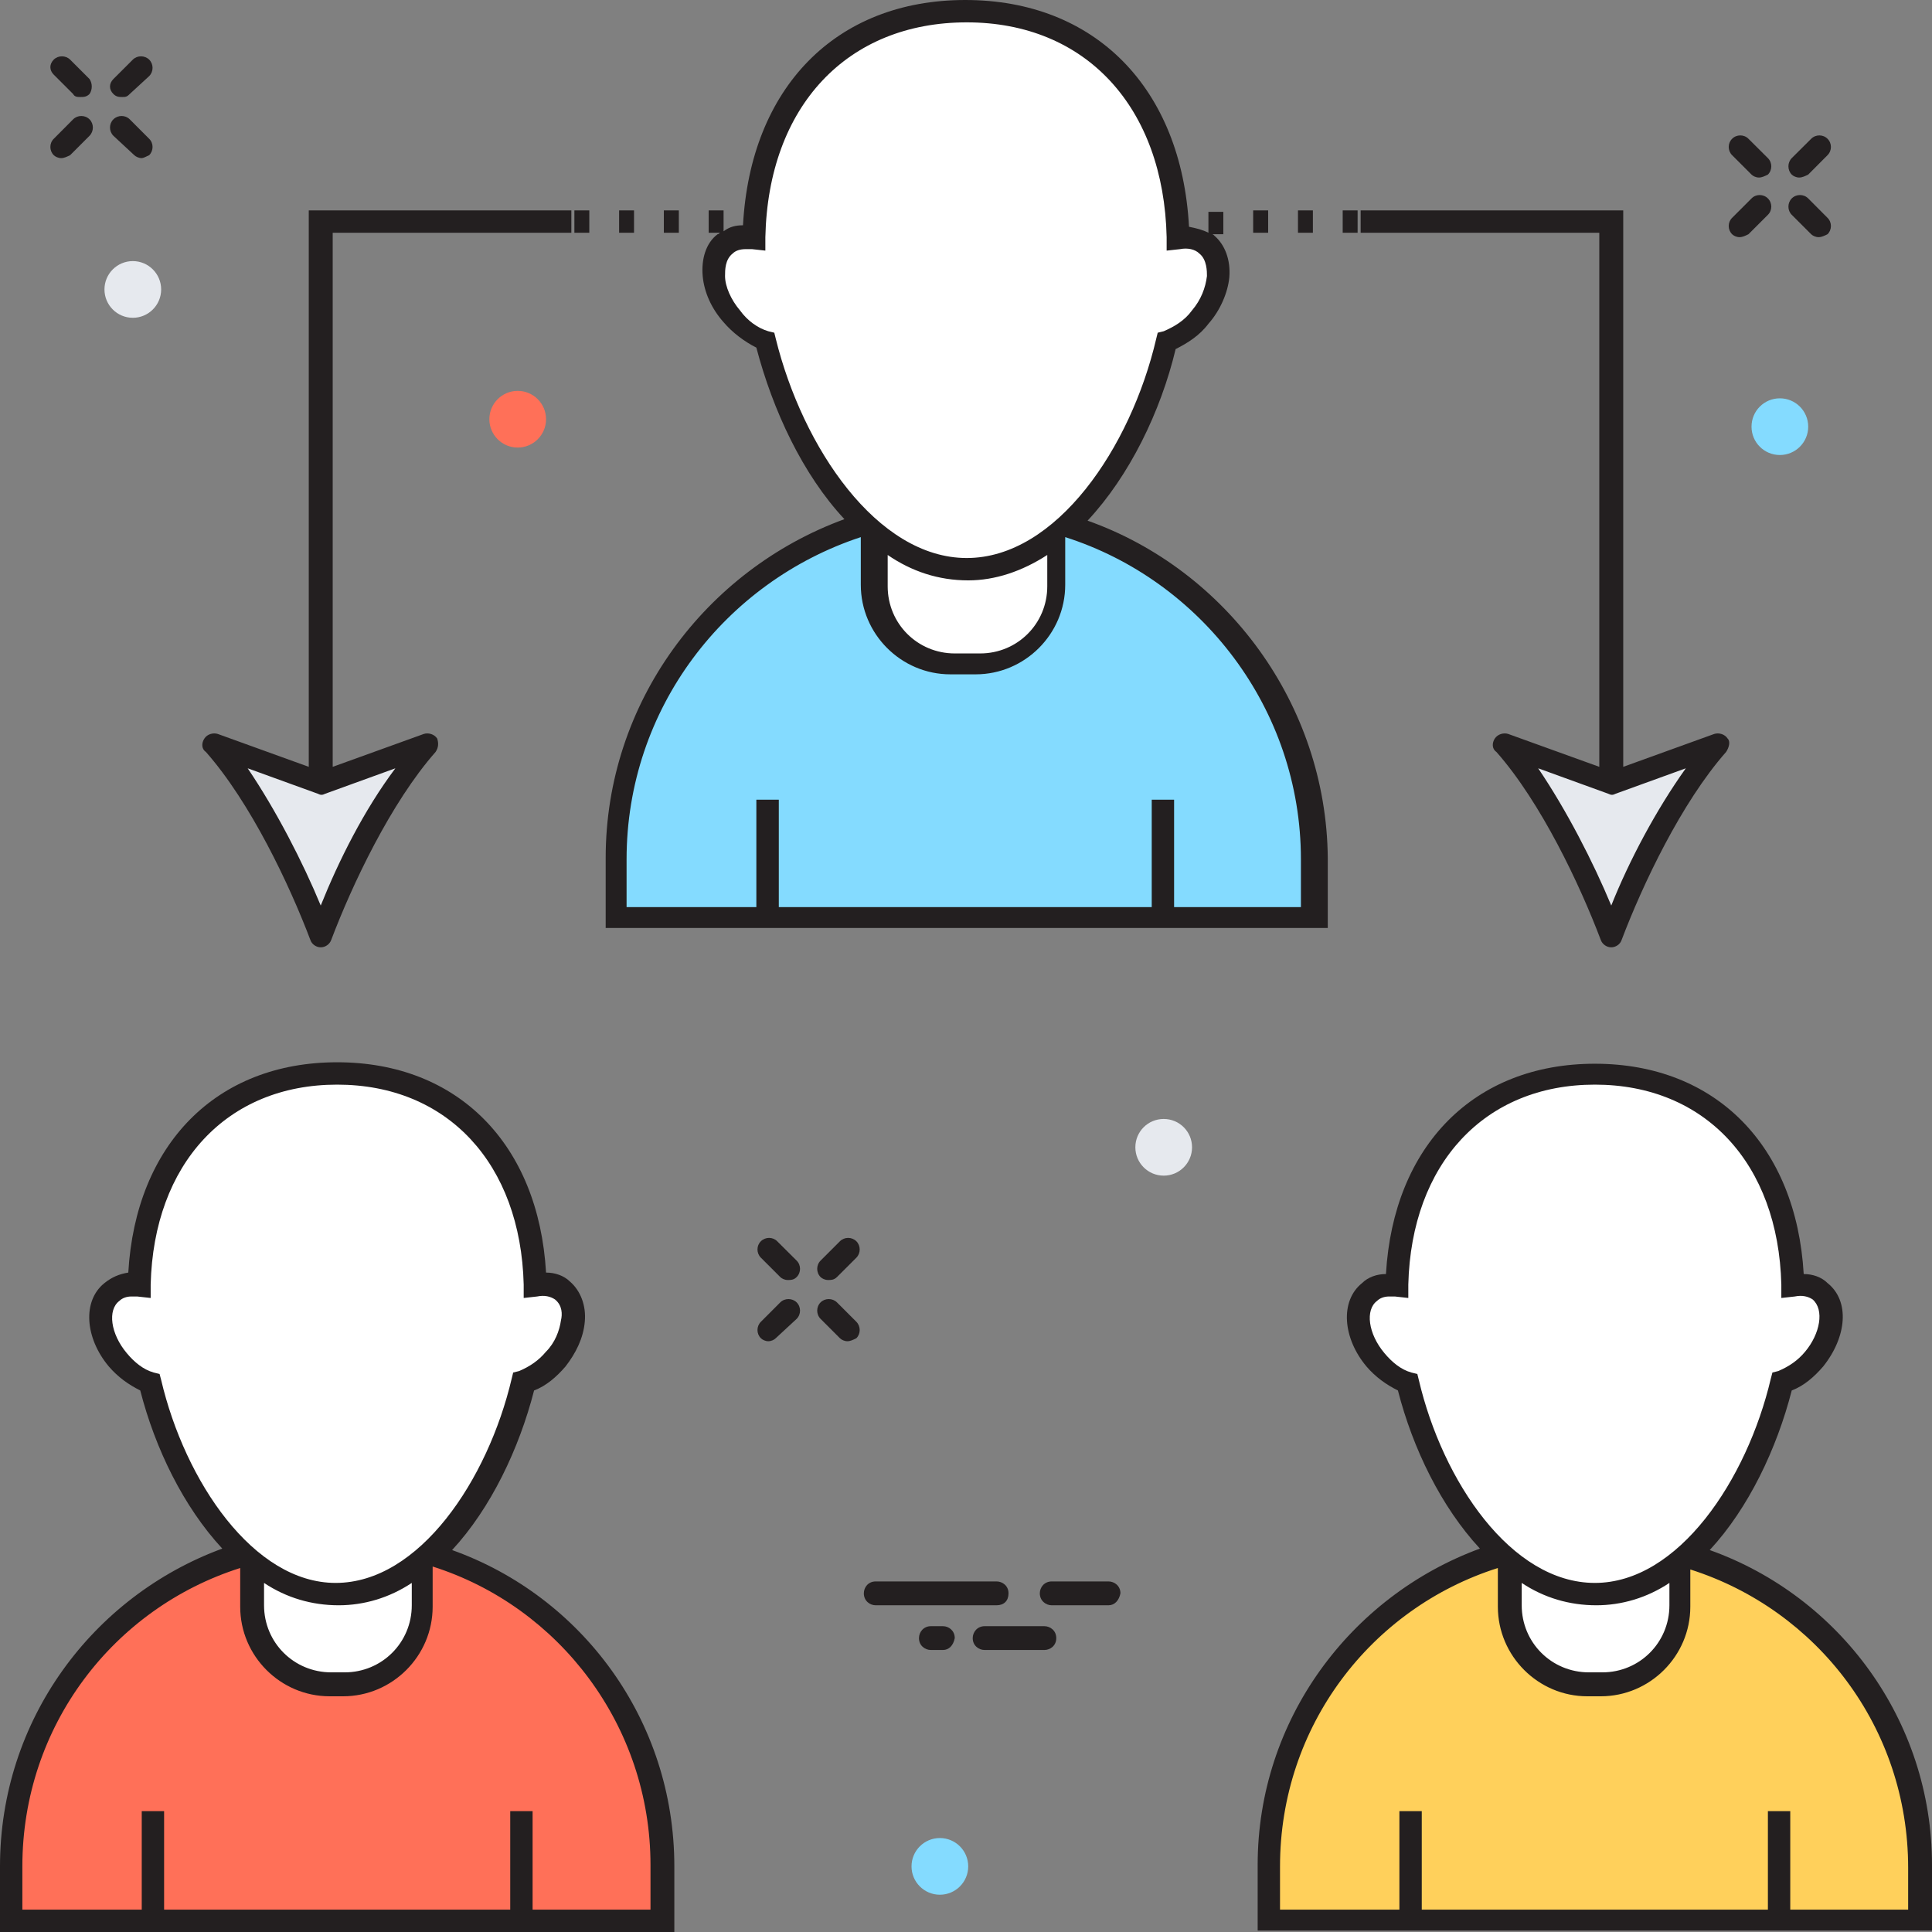
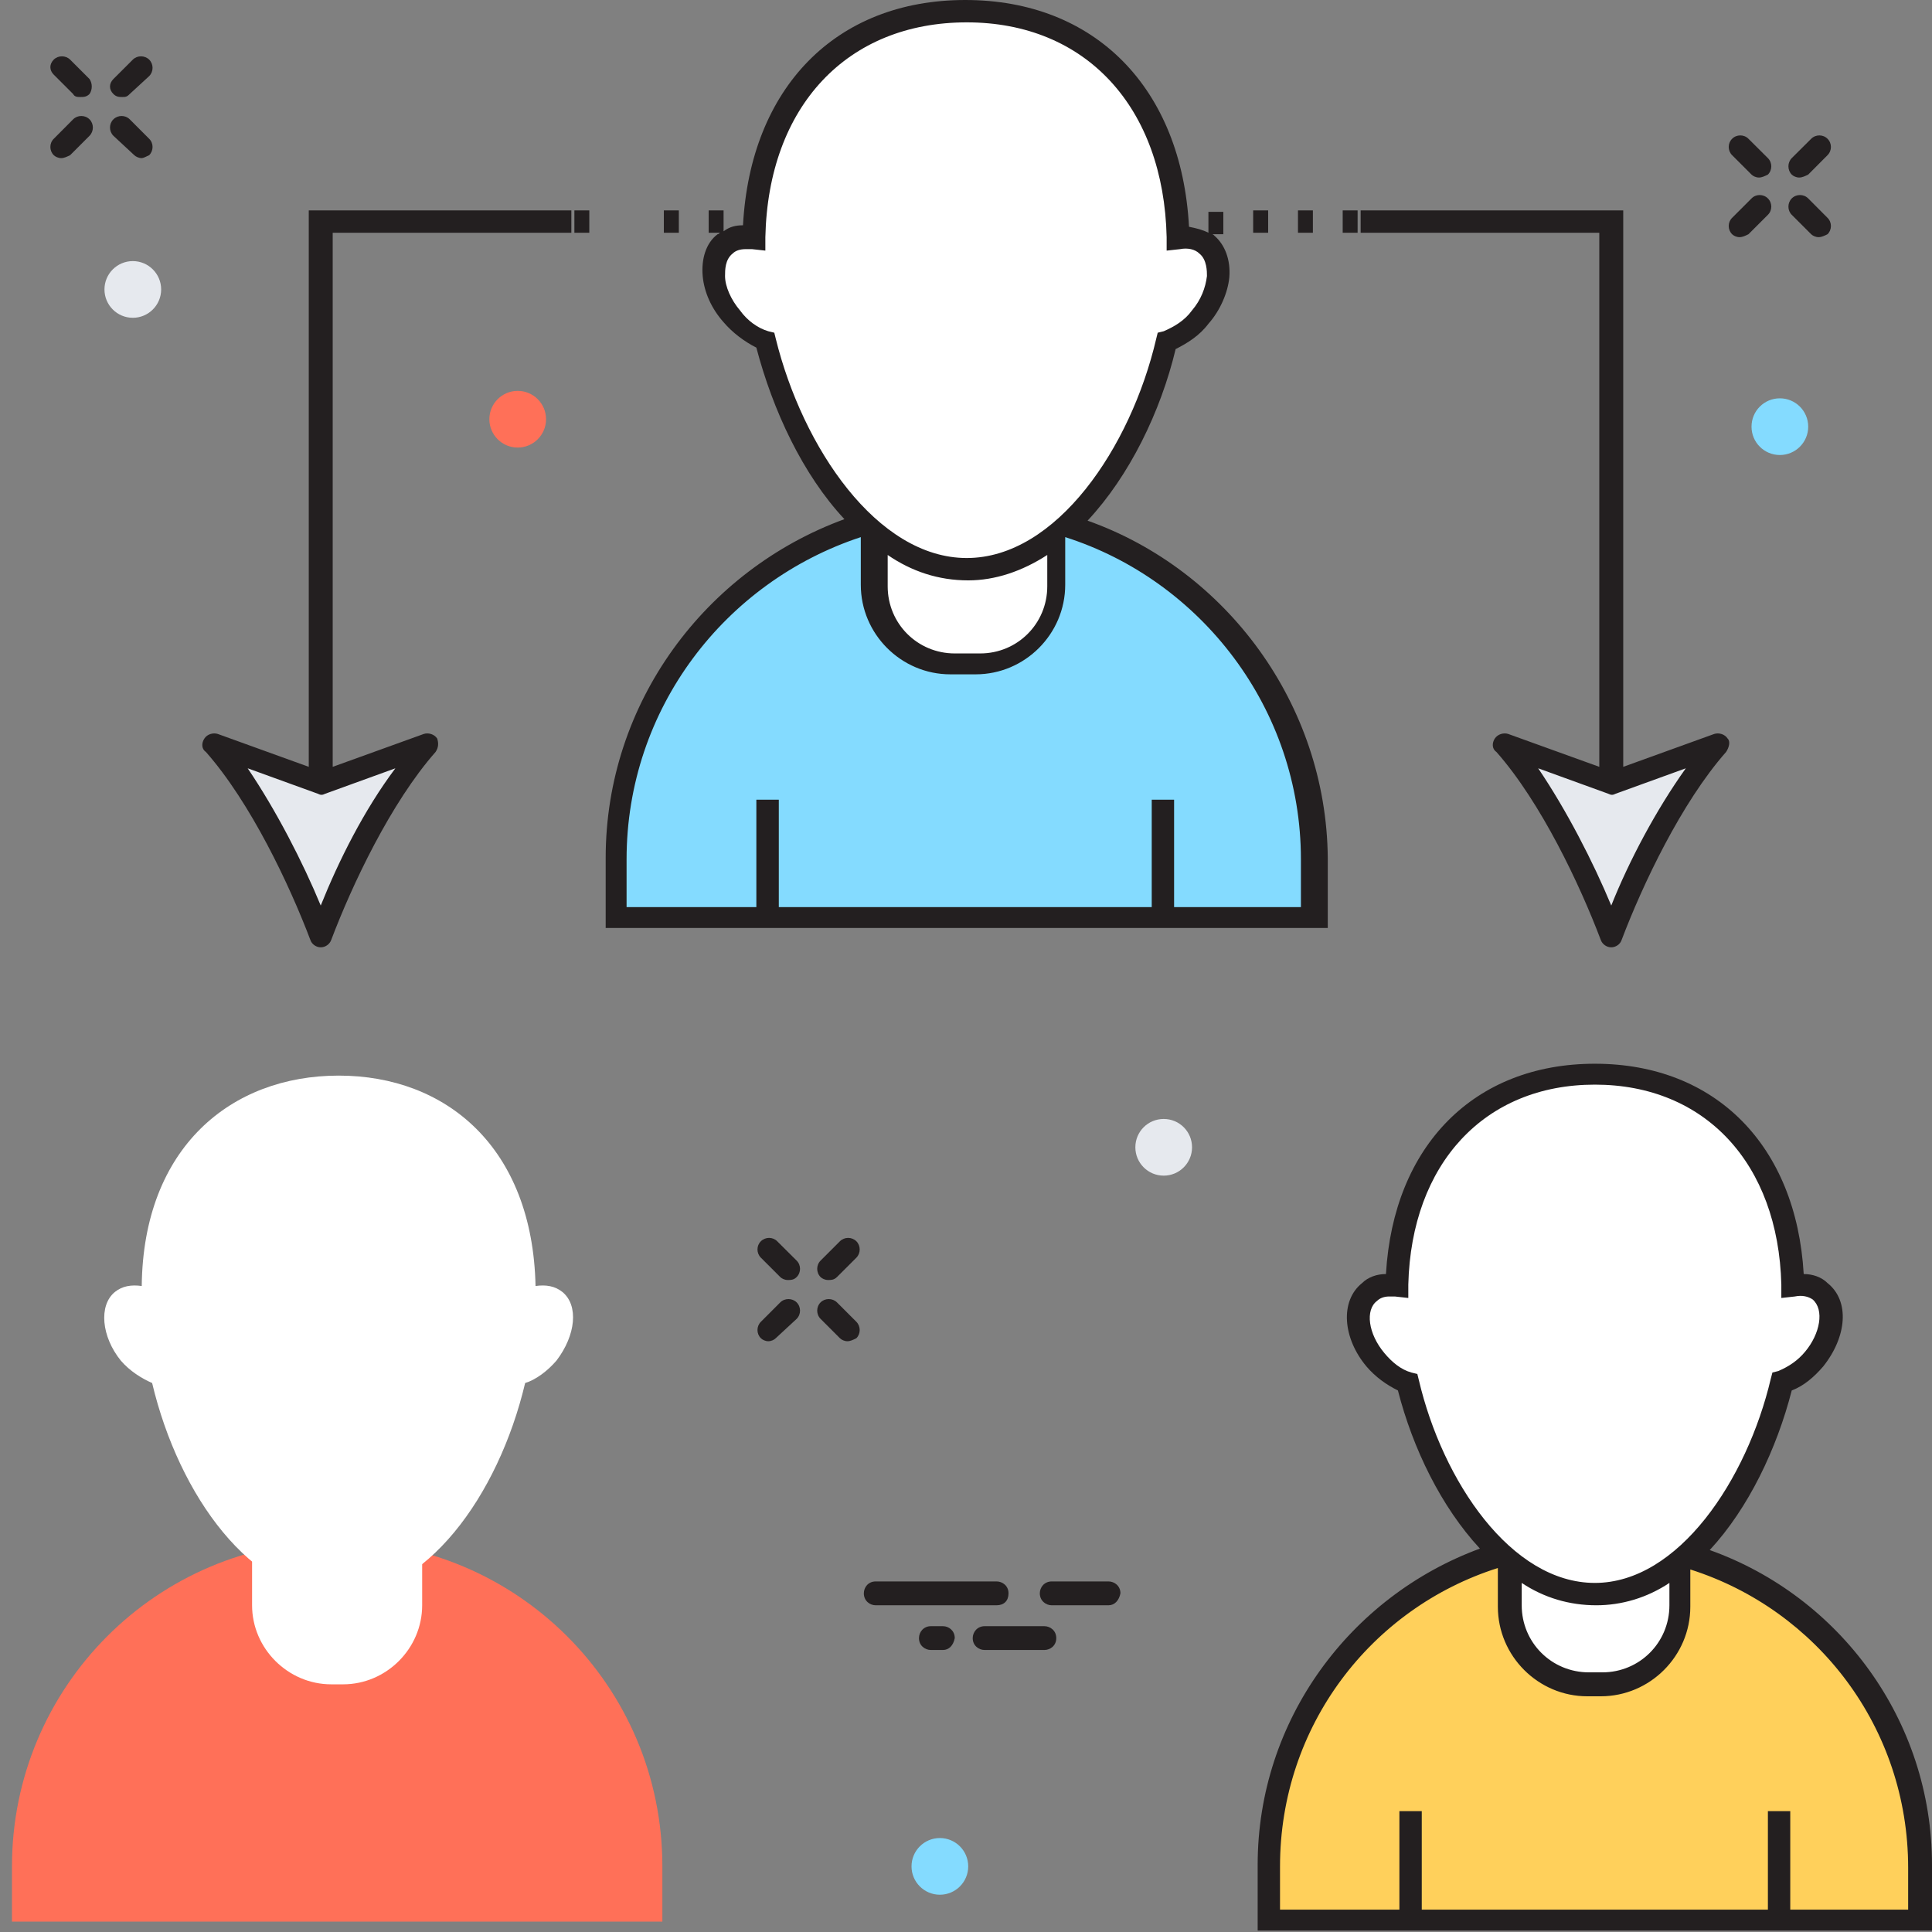
<svg xmlns="http://www.w3.org/2000/svg" width="82px" height="82px" viewBox="0 0 82 82" version="1.1">
  <rect x="0" y="0" width="82" height="82" fill="#808080" stroke="none" />
  <g id="surface1">
    <path style=" stroke:none;fill-rule:nonzero;fill:rgb(13.725%,12.157%,12.549%);fill-opacity:1;" d="M 5.191 4.117 C 5.066 4.117 4.938 4.117 4.812 3.988 C 4.621 3.801 4.621 3.547 4.812 3.355 L 5.637 2.531 C 5.824 2.344 6.141 2.344 6.332 2.531 C 6.523 2.723 6.523 3.039 6.332 3.23 L 5.508 3.988 C 5.383 4.117 5.32 4.117 5.191 4.117 Z M 5.191 4.117 " />
    <path style=" stroke:none;fill-rule:nonzero;fill:rgb(13.725%,12.157%,12.549%);fill-opacity:1;" d="M 2.598 6.711 C 2.469 6.711 2.344 6.648 2.281 6.586 C 2.09 6.395 2.09 6.078 2.281 5.891 L 3.102 5.066 C 3.293 4.875 3.609 4.875 3.801 5.066 C 3.988 5.254 3.988 5.57 3.801 5.762 L 2.977 6.586 C 2.848 6.648 2.723 6.711 2.598 6.711 Z M 2.598 6.711 " />
    <path style=" stroke:none;fill-rule:nonzero;fill:rgb(13.725%,12.157%,12.549%);fill-opacity:1;" d="M 6.016 6.711 C 5.891 6.711 5.762 6.648 5.699 6.586 L 4.812 5.762 C 4.621 5.57 4.621 5.254 4.812 5.066 C 5.004 4.875 5.32 4.875 5.508 5.066 L 6.332 5.891 C 6.523 6.078 6.523 6.395 6.332 6.586 C 6.207 6.648 6.078 6.711 6.016 6.711 Z M 6.016 6.711 " />
    <path style=" stroke:none;fill-rule:nonzero;fill:rgb(13.725%,12.157%,12.549%);fill-opacity:1;" d="M 3.418 4.117 C 3.293 4.117 3.168 4.117 3.102 3.988 L 2.281 3.168 C 2.09 2.977 2.09 2.723 2.281 2.531 C 2.469 2.344 2.785 2.344 2.977 2.531 L 3.801 3.355 C 3.926 3.547 3.926 3.801 3.801 3.988 C 3.672 4.117 3.547 4.117 3.418 4.117 Z M 3.418 4.117 " />
    <path style=" stroke:none;fill-rule:nonzero;fill:rgb(13.725%,12.157%,12.549%);fill-opacity:1;" d="M 76.363 7.535 C 76.238 7.535 76.109 7.473 76.047 7.41 C 75.859 7.219 75.859 6.902 76.047 6.711 L 76.871 5.891 C 77.062 5.699 77.379 5.699 77.566 5.891 C 77.758 6.078 77.758 6.395 77.566 6.586 L 76.746 7.41 C 76.617 7.473 76.492 7.535 76.363 7.535 Z M 76.363 7.535 " />
    <path style=" stroke:none;fill-rule:nonzero;fill:rgb(13.725%,12.157%,12.549%);fill-opacity:1;" d="M 73.832 10.066 C 73.703 10.066 73.578 10.004 73.516 9.941 C 73.324 9.75 73.324 9.434 73.516 9.246 L 74.34 8.422 C 74.527 8.23 74.844 8.23 75.035 8.422 C 75.227 8.613 75.227 8.93 75.035 9.117 L 74.211 9.941 C 74.086 10.004 73.957 10.066 73.832 10.066 Z M 73.832 10.066 " />
    <path style=" stroke:none;fill-rule:nonzero;fill:rgb(13.725%,12.157%,12.549%);fill-opacity:1;" d="M 77.188 10.066 C 77.062 10.066 76.934 10.004 76.871 9.941 L 76.047 9.117 C 75.859 8.93 75.859 8.613 76.047 8.422 C 76.238 8.23 76.555 8.23 76.746 8.422 L 77.566 9.246 C 77.758 9.434 77.758 9.75 77.566 9.941 C 77.441 10.004 77.312 10.066 77.188 10.066 Z M 77.188 10.066 " />
    <path style=" stroke:none;fill-rule:nonzero;fill:rgb(13.725%,12.157%,12.549%);fill-opacity:1;" d="M 74.656 7.535 C 74.527 7.535 74.402 7.473 74.34 7.41 L 73.516 6.586 C 73.324 6.395 73.324 6.078 73.516 5.891 C 73.703 5.699 74.023 5.699 74.211 5.891 L 75.035 6.711 C 75.227 6.902 75.227 7.219 75.035 7.41 C 74.906 7.473 74.781 7.535 74.656 7.535 Z M 74.656 7.535 " />
    <path style=" stroke:none;fill-rule:nonzero;fill:rgb(13.725%,12.157%,12.549%);fill-opacity:1;" d="M 35.145 54.328 C 35.016 54.328 34.891 54.266 34.828 54.203 C 34.637 54.012 34.637 53.695 34.828 53.504 L 35.648 52.684 C 35.84 52.492 36.156 52.492 36.348 52.684 C 36.535 52.871 36.535 53.188 36.348 53.379 L 35.523 54.203 C 35.395 54.328 35.27 54.328 35.145 54.328 Z M 35.145 54.328 " />
    <path style=" stroke:none;fill-rule:nonzero;fill:rgb(13.725%,12.157%,12.549%);fill-opacity:1;" d="M 32.609 56.926 C 32.484 56.926 32.355 56.863 32.293 56.797 C 32.102 56.609 32.102 56.293 32.293 56.102 L 33.117 55.277 C 33.305 55.09 33.625 55.09 33.812 55.277 C 34.004 55.469 34.004 55.785 33.812 55.977 L 32.926 56.797 C 32.863 56.863 32.738 56.926 32.609 56.926 Z M 32.609 56.926 " />
    <path style=" stroke:none;fill-rule:nonzero;fill:rgb(13.725%,12.157%,12.549%);fill-opacity:1;" d="M 35.965 56.926 C 35.84 56.926 35.711 56.863 35.648 56.797 L 34.828 55.977 C 34.637 55.785 34.637 55.469 34.828 55.277 C 35.016 55.09 35.332 55.09 35.523 55.277 L 36.348 56.102 C 36.535 56.293 36.535 56.609 36.348 56.797 C 36.219 56.863 36.094 56.926 35.965 56.926 Z M 35.965 56.926 " />
    <path style=" stroke:none;fill-rule:nonzero;fill:rgb(13.725%,12.157%,12.549%);fill-opacity:1;" d="M 33.434 54.328 C 33.305 54.328 33.18 54.266 33.117 54.203 L 32.293 53.379 C 32.102 53.188 32.102 52.871 32.293 52.684 C 32.484 52.492 32.801 52.492 32.988 52.684 L 33.812 53.504 C 34.004 53.695 34.004 54.012 33.812 54.203 C 33.688 54.328 33.559 54.328 33.434 54.328 Z M 33.434 54.328 " />
    <path style=" stroke:none;fill-rule:nonzero;fill:rgb(13.725%,12.157%,12.549%);fill-opacity:1;" d="M 42.297 68.133 L 37.168 68.133 C 36.914 68.133 36.664 67.941 36.664 67.625 C 36.664 67.371 36.852 67.121 37.168 67.121 L 42.297 67.121 C 42.551 67.121 42.805 67.309 42.805 67.625 C 42.805 67.941 42.613 68.133 42.297 68.133 Z M 42.297 68.133 " />
    <path style=" stroke:none;fill-rule:nonzero;fill:rgb(13.725%,12.157%,12.549%);fill-opacity:1;" d="M 44.324 70.031 L 41.793 70.031 C 41.539 70.031 41.285 69.844 41.285 69.527 C 41.285 69.273 41.477 69.02 41.793 69.02 L 44.324 69.02 C 44.578 69.02 44.832 69.211 44.832 69.527 C 44.832 69.844 44.578 70.031 44.324 70.031 Z M 44.324 70.031 " />
    <path style=" stroke:none;fill-rule:nonzero;fill:rgb(13.725%,12.157%,12.549%);fill-opacity:1;" d="M 47.047 68.133 L 44.641 68.133 C 44.387 68.133 44.133 67.941 44.133 67.625 C 44.133 67.371 44.324 67.121 44.641 67.121 L 47.047 67.121 C 47.301 67.121 47.555 67.309 47.555 67.625 C 47.492 67.941 47.301 68.133 47.047 68.133 Z M 47.047 68.133 " />
    <path style=" stroke:none;fill-rule:nonzero;fill:rgb(13.725%,12.157%,12.549%);fill-opacity:1;" d="M 40.02 70.031 L 39.512 70.031 C 39.258 70.031 39.004 69.844 39.004 69.527 C 39.004 69.273 39.195 69.02 39.512 69.02 L 40.02 69.02 C 40.273 69.02 40.523 69.211 40.523 69.527 C 40.461 69.844 40.273 70.031 40.02 70.031 Z M 40.02 70.031 " />
    <path style=" stroke:none;fill-rule:nonzero;fill:rgb(100%,81.569%,35.686%);fill-opacity:1;" d="M 81.559 81.559 L 81.559 79.215 C 81.559 71.551 75.352 65.41 67.754 65.41 C 60.09 65.41 53.949 71.617 53.949 79.215 L 53.949 81.559 Z M 81.559 81.559 " />
    <path style=" stroke:none;fill-rule:nonzero;fill:rgb(100%,100%,100%);fill-opacity:1;" d="M 71.301 62.055 L 64.016 62.055 L 64.016 68.133 C 64.016 69.969 65.535 71.488 67.371 71.488 L 67.941 71.488 C 69.777 71.488 71.301 69.969 71.301 68.133 Z M 71.301 62.055 " />
    <path style=" stroke:none;fill-rule:nonzero;fill:rgb(100%,100%,100%);fill-opacity:1;" d="M 77.25 54.836 C 76.934 54.582 76.555 54.52 76.109 54.582 C 75.984 48.695 72.312 45.652 67.754 45.652 C 63.195 45.652 59.457 48.695 59.395 54.582 C 58.953 54.52 58.57 54.582 58.254 54.836 C 57.559 55.406 57.684 56.734 58.508 57.75 C 58.887 58.191 59.395 58.508 59.836 58.699 C 60.977 63.512 64.082 67.754 67.754 67.754 C 71.426 67.754 74.527 63.512 75.668 58.699 C 76.109 58.57 76.617 58.191 76.996 57.75 C 77.82 56.672 77.949 55.406 77.25 54.836 Z M 77.25 54.836 " />
    <path style=" stroke:none;fill-rule:nonzero;fill:rgb(100%,43.922%,34.51%);fill-opacity:1;" d="M 28.113 81.559 L 28.113 79.215 C 28.113 71.551 21.91 65.41 14.309 65.41 C 6.648 65.41 0.508 71.617 0.508 79.215 L 0.508 81.559 Z M 28.113 81.559 " />
    <path style=" stroke:none;fill-rule:nonzero;fill:rgb(100%,100%,100%);fill-opacity:1;" d="M 17.918 62.055 L 10.699 62.055 L 10.699 68.133 C 10.699 69.969 12.223 71.488 14.059 71.488 L 14.562 71.488 C 16.398 71.488 17.918 69.969 17.918 68.133 Z M 17.918 62.055 " />
    <path style=" stroke:none;fill-rule:nonzero;fill:rgb(100%,100%,100%);fill-opacity:1;" d="M 23.871 54.836 C 23.555 54.582 23.176 54.52 22.73 54.582 C 22.605 48.695 18.934 45.652 14.375 45.652 C 9.816 45.652 6.078 48.695 6.016 54.582 C 5.57 54.52 5.191 54.582 4.875 54.836 C 4.18 55.406 4.305 56.734 5.129 57.75 C 5.508 58.191 6.016 58.508 6.457 58.699 C 7.598 63.512 10.699 67.754 14.375 67.754 C 18.047 67.754 21.148 63.512 22.289 58.699 C 22.73 58.57 23.238 58.191 23.617 57.75 C 24.441 56.672 24.566 55.406 23.871 54.836 Z M 23.871 54.836 " />
    <path style=" stroke:none;fill-rule:nonzero;fill:rgb(100%,43.922%,34.51%);fill-opacity:1;" d="M 23.176 17.793 C 23.176 18.457 22.637 18.996 21.973 18.996 C 21.309 18.996 20.77 18.457 20.77 17.793 C 20.77 17.129 21.309 16.59 21.973 16.59 C 22.637 16.59 23.176 17.129 23.176 17.793 Z M 23.176 17.793 " />
    <path style=" stroke:none;fill-rule:nonzero;fill:rgb(90.196%,91.373%,93.333%);fill-opacity:1;" d="M 50.594 48.695 C 50.594 49.359 50.055 49.898 49.391 49.898 C 48.727 49.898 48.188 49.359 48.188 48.695 C 48.188 48.027 48.727 47.492 49.391 47.492 C 50.055 47.492 50.594 48.027 50.594 48.695 Z M 50.594 48.695 " />
    <path style=" stroke:none;fill-rule:nonzero;fill:rgb(51.765%,85.882%,100%);fill-opacity:1;" d="M 41.094 79.215 C 41.094 79.879 40.555 80.418 39.891 80.418 C 39.227 80.418 38.688 79.879 38.688 79.215 C 38.688 78.551 39.227 78.012 39.891 78.012 C 40.555 78.012 41.094 78.551 41.094 79.215 Z M 41.094 79.215 " />
    <path style=" stroke:none;fill-rule:nonzero;fill:rgb(51.765%,85.882%,100%);fill-opacity:1;" d="M 76.746 18.109 C 76.746 18.773 76.207 19.312 75.543 19.312 C 74.875 19.312 74.34 18.773 74.34 18.109 C 74.34 17.445 74.875 16.906 75.543 16.906 C 76.207 16.906 76.746 17.445 76.746 18.109 Z M 76.746 18.109 " />
    <path style=" stroke:none;fill-rule:nonzero;fill:rgb(90.196%,91.373%,93.333%);fill-opacity:1;" d="M 6.84 12.285 C 6.84 12.949 6.301 13.488 5.637 13.488 C 4.973 13.488 4.434 12.949 4.434 12.285 C 4.434 11.621 4.973 11.082 5.637 11.082 C 6.301 11.082 6.84 11.621 6.84 12.285 Z M 6.84 12.285 " />
    <path style=" stroke:none;fill-rule:nonzero;fill:rgb(90.196%,91.373%,93.333%);fill-opacity:1;" d="M 68.387 39.703 C 67.371 36.98 65.664 33.688 63.891 31.598 L 68.387 33.242 L 72.883 31.598 C 71.109 33.688 69.398 37.043 68.387 39.703 Z M 68.387 39.703 " />
    <path style=" stroke:none;fill-rule:nonzero;fill:rgb(51.765%,85.882%,100%);fill-opacity:1;" d="M 55.848 39.004 L 55.848 36.535 C 55.848 28.367 49.199 21.719 41.031 21.719 C 32.863 21.719 26.215 28.367 26.215 36.535 L 26.215 39.004 Z M 55.848 39.004 " />
    <path style=" stroke:none;fill-rule:nonzero;fill:rgb(100%,100%,100%);fill-opacity:1;" d="M 44.895 18.109 L 37.105 18.109 L 37.105 24.887 C 37.105 26.723 38.625 28.242 40.461 28.242 L 41.539 28.242 C 43.375 28.242 44.895 26.723 44.895 24.887 Z M 44.895 18.109 " />
    <path style=" stroke:none;fill-rule:nonzero;fill:rgb(100%,100%,100%);fill-opacity:1;" d="M 51.227 10.32 C 50.91 10.066 50.465 9.941 49.961 10.066 C 49.832 3.734 45.844 0.441 40.969 0.441 C 36.094 0.441 32.102 3.734 31.977 10.066 C 31.535 10.004 31.09 10.066 30.711 10.32 C 29.949 10.953 30.078 12.348 30.965 13.426 C 31.406 13.93 31.914 14.246 32.422 14.438 C 33.625 19.566 36.98 24.125 40.906 24.125 C 44.832 24.125 48.188 19.566 49.391 14.438 C 49.898 14.246 50.402 13.93 50.848 13.426 C 51.859 12.348 51.984 10.953 51.227 10.32 Z M 51.227 10.32 " />
    <path style=" stroke:none;fill-rule:nonzero;fill:rgb(90.196%,91.373%,93.333%);fill-opacity:1;" d="M 13.613 39.703 C 12.602 36.98 10.891 33.688 9.117 31.598 L 13.613 33.242 L 18.109 31.598 C 16.336 33.688 14.629 37.043 13.613 39.703 Z M 13.613 39.703 " />
    <path style=" stroke:none;fill-rule:nonzero;fill:rgb(13.725%,12.157%,12.549%);fill-opacity:1;" d="M 72.566 65.789 C 74.211 64.016 75.414 61.484 76.047 59.016 C 76.555 58.824 76.996 58.445 77.379 58 C 78.391 56.734 78.516 55.215 77.566 54.457 C 77.312 54.203 76.934 54.074 76.555 54.074 C 76.238 48.629 72.82 45.148 67.691 45.148 C 62.562 45.148 59.141 48.629 58.824 54.074 C 58.445 54.074 58.066 54.203 57.812 54.457 C 56.863 55.215 56.988 56.797 58 58 C 58.383 58.445 58.824 58.762 59.332 59.016 C 59.965 61.484 61.168 63.953 62.812 65.727 C 57.305 67.754 53.379 73.008 53.379 79.152 L 53.379 81.938 L 82 81.938 L 82 79.152 C 82 73.008 78.074 67.754 72.566 65.789 Z M 60.219 58.57 L 60.156 58.316 L 59.902 58.254 C 59.457 58.129 59.078 57.812 58.762 57.434 C 58.066 56.609 57.938 55.594 58.445 55.215 C 58.57 55.09 58.762 55.027 58.953 55.027 C 59.016 55.027 59.141 55.027 59.203 55.027 L 59.773 55.09 L 59.773 54.52 C 59.902 49.391 63.004 46.035 67.691 46.035 C 72.375 46.035 75.477 49.391 75.605 54.52 L 75.605 55.09 L 76.176 55.027 C 76.492 54.961 76.746 55.027 76.934 55.152 C 77.441 55.594 77.25 56.609 76.617 57.367 C 76.301 57.75 75.922 58 75.477 58.191 L 75.227 58.254 L 75.16 58.508 C 74.148 62.812 71.234 67.184 67.691 67.184 C 64.145 67.184 61.23 62.879 60.219 58.57 Z M 70.855 67.184 L 70.855 68.133 C 70.855 69.715 69.59 70.98 68.008 70.98 L 67.438 70.98 C 65.852 70.98 64.586 69.715 64.586 68.133 L 64.586 67.184 C 65.535 67.816 66.613 68.133 67.754 68.133 C 68.828 68.133 69.906 67.816 70.855 67.184 Z M 81.051 81.051 L 75.984 81.051 L 75.984 76.871 L 75.035 76.871 L 75.035 81.051 L 60.344 81.051 L 60.344 76.871 L 59.395 76.871 L 59.395 81.051 L 54.328 81.051 L 54.328 79.215 C 54.328 73.262 58.191 68.258 63.574 66.551 L 63.574 68.195 C 63.574 70.285 65.285 71.996 67.371 71.996 L 67.941 71.996 C 70.031 71.996 71.742 70.285 71.742 68.195 L 71.742 66.613 C 77.125 68.324 80.988 73.324 80.988 79.277 L 80.988 81.051 Z M 81.051 81.051 " />
-     <path style=" stroke:none;fill-rule:nonzero;fill:rgb(13.725%,12.157%,12.549%);fill-opacity:1;" d="M 19.188 65.789 C 20.832 64.016 22.035 61.484 22.668 59.016 C 23.176 58.824 23.617 58.445 24 58 C 24.441 57.434 24.758 56.797 24.82 56.102 C 24.887 55.406 24.633 54.773 24.188 54.391 C 23.934 54.141 23.555 54.012 23.176 54.012 C 22.859 48.566 19.438 45.086 14.309 45.086 C 9.18 45.086 5.762 48.566 5.445 54.012 C 5.066 54.074 4.75 54.203 4.434 54.457 C 3.484 55.215 3.609 56.797 4.621 58 C 5.004 58.445 5.445 58.762 5.953 59.016 C 6.586 61.484 7.789 63.953 9.434 65.727 C 3.926 67.754 0 73.008 0 79.215 L 0 82 L 28.621 82 L 28.621 79.215 C 28.621 73.008 24.695 67.754 19.188 65.789 Z M 6.84 58.57 L 6.773 58.316 L 6.523 58.254 C 6.078 58.129 5.699 57.812 5.383 57.434 C 4.688 56.609 4.559 55.594 5.066 55.215 C 5.191 55.09 5.383 55.027 5.57 55.027 C 5.637 55.027 5.762 55.027 5.824 55.027 L 6.395 55.09 L 6.395 54.52 C 6.523 49.391 9.625 46.035 14.309 46.035 C 18.996 46.035 22.098 49.391 22.227 54.52 L 22.227 55.09 L 22.797 55.027 C 23.113 54.961 23.367 55.027 23.555 55.152 C 23.871 55.406 23.871 55.785 23.809 56.039 C 23.746 56.48 23.555 56.988 23.176 57.367 C 22.859 57.75 22.48 58 22.035 58.191 L 21.781 58.254 L 21.719 58.508 C 20.707 62.812 17.793 67.184 14.246 67.184 C 10.766 67.184 7.852 62.879 6.84 58.57 Z M 17.477 67.184 L 17.477 68.133 C 17.477 69.715 16.211 70.98 14.629 70.98 L 14.059 70.98 C 12.473 70.98 11.207 69.715 11.207 68.133 L 11.207 67.184 C 12.156 67.816 13.234 68.133 14.375 68.133 C 15.449 68.133 16.527 67.816 17.477 67.184 Z M 27.672 81.051 L 22.605 81.051 L 22.605 76.871 L 21.656 76.871 L 21.656 81.051 L 6.965 81.051 L 6.965 76.871 L 6.016 76.871 L 6.016 81.051 L 0.949 81.051 L 0.949 79.215 C 0.949 73.262 4.812 68.258 10.195 66.551 L 10.195 68.195 C 10.195 70.285 11.902 71.996 13.992 71.996 L 14.562 71.996 C 16.652 71.996 18.363 70.285 18.363 68.195 L 18.363 66.488 C 23.746 68.195 27.609 73.262 27.609 79.152 L 27.609 81.051 Z M 27.672 81.051 " />
    <path style=" stroke:none;fill-rule:nonzero;fill:rgb(13.725%,12.157%,12.549%);fill-opacity:1;" d="M 73.324 31.344 C 73.199 31.152 72.945 31.09 72.754 31.152 L 68.895 32.547 L 68.895 8.93 L 57.75 8.93 L 57.75 9.879 L 67.879 9.879 L 67.879 32.547 L 64.016 31.152 C 63.828 31.09 63.574 31.152 63.445 31.344 C 63.32 31.535 63.32 31.785 63.512 31.914 C 65.41 34.066 67.055 37.551 67.941 39.891 C 68.008 40.082 68.195 40.207 68.387 40.207 C 68.574 40.207 68.766 40.082 68.828 39.891 C 69.715 37.551 71.363 34.066 73.262 31.914 C 73.387 31.723 73.453 31.469 73.324 31.344 Z M 68.387 38.434 C 67.625 36.598 66.488 34.383 65.285 32.609 L 68.258 33.688 C 68.387 33.75 68.449 33.75 68.574 33.688 L 71.551 32.609 C 70.285 34.383 69.145 36.535 68.387 38.434 Z M 68.387 38.434 " />
    <path style=" stroke:none;fill-rule:nonzero;fill:rgb(13.725%,12.157%,12.549%);fill-opacity:1;" d="M 13.105 32.547 L 9.246 31.152 C 9.055 31.09 8.801 31.152 8.676 31.344 C 8.547 31.535 8.547 31.785 8.738 31.914 C 10.637 34.066 12.285 37.551 13.172 39.891 C 13.234 40.082 13.426 40.207 13.613 40.207 C 13.805 40.207 13.992 40.082 14.059 39.891 C 14.945 37.551 16.59 34.066 18.488 31.914 C 18.617 31.723 18.617 31.535 18.555 31.344 C 18.426 31.152 18.172 31.09 17.984 31.152 L 14.121 32.547 L 14.121 9.879 L 24.25 9.879 L 24.25 8.93 L 13.105 8.93 Z M 13.613 38.434 C 12.855 36.598 11.715 34.383 10.512 32.609 L 13.488 33.688 C 13.613 33.75 13.676 33.75 13.805 33.688 L 16.781 32.609 C 15.449 34.383 14.375 36.535 13.613 38.434 Z M 13.613 38.434 " />
-     <path style=" stroke:none;fill-rule:nonzero;fill:rgb(13.725%,12.157%,12.549%);fill-opacity:1;" d="M 26.277 8.93 L 26.91 8.93 L 26.91 9.879 L 26.277 9.879 Z M 26.277 8.93 " />
    <path style=" stroke:none;fill-rule:nonzero;fill:rgb(13.725%,12.157%,12.549%);fill-opacity:1;" d="M 28.176 8.93 L 28.812 8.93 L 28.812 9.879 L 28.176 9.879 Z M 28.176 8.93 " />
    <path style=" stroke:none;fill-rule:nonzero;fill:rgb(13.725%,12.157%,12.549%);fill-opacity:1;" d="M 24.379 8.93 L 25.012 8.93 L 25.012 9.879 L 24.379 9.879 Z M 24.379 8.93 " />
    <path style=" stroke:none;fill-rule:nonzero;fill:rgb(13.725%,12.157%,12.549%);fill-opacity:1;" d="M 55.09 8.93 L 55.723 8.93 L 55.723 9.879 L 55.09 9.879 Z M 55.09 8.93 " />
    <path style=" stroke:none;fill-rule:nonzero;fill:rgb(13.725%,12.157%,12.549%);fill-opacity:1;" d="M 53.188 8.93 L 53.824 8.93 L 53.824 9.879 L 53.188 9.879 Z M 53.188 8.93 " />
    <path style=" stroke:none;fill-rule:nonzero;fill:rgb(13.725%,12.157%,12.549%);fill-opacity:1;" d="M 56.988 8.93 L 57.621 8.93 L 57.621 9.879 L 56.988 9.879 Z M 56.988 8.93 " />
    <path style=" stroke:none;fill-rule:nonzero;fill:rgb(13.725%,12.157%,12.549%);fill-opacity:1;" d="M 46.16 22.098 C 47.934 20.199 49.262 17.477 49.898 14.816 C 50.402 14.562 50.91 14.246 51.289 13.742 C 51.797 13.172 52.113 12.41 52.176 11.777 C 52.238 11.02 51.984 10.383 51.543 10.004 C 51.48 9.941 51.48 9.941 51.418 9.941 L 51.922 9.941 L 51.922 8.992 L 51.289 8.992 L 51.289 9.879 C 51.035 9.75 50.781 9.688 50.465 9.625 C 50.148 3.734 46.477 0 40.969 0 C 35.461 0 31.852 3.734 31.535 9.562 C 31.219 9.562 30.965 9.625 30.711 9.816 L 30.711 8.93 L 30.078 8.93 L 30.078 9.879 L 30.582 9.879 C 30.52 9.879 30.52 9.941 30.457 9.941 C 29.949 10.32 29.762 11.02 29.824 11.715 C 29.887 12.41 30.203 13.105 30.711 13.676 C 31.09 14.121 31.598 14.5 32.102 14.754 C 32.801 17.414 34.066 20.137 35.84 22.035 C 29.949 24.188 25.707 29.824 25.707 36.41 L 25.707 39.387 L 56.355 39.387 L 56.355 36.41 C 56.293 29.887 52.051 24.188 46.16 22.098 Z M 32.926 14.375 L 32.863 14.121 L 32.609 14.059 C 32.168 13.93 31.723 13.613 31.406 13.172 C 31.027 12.727 30.773 12.156 30.773 11.715 C 30.773 11.461 30.773 11.02 31.09 10.766 C 31.219 10.637 31.406 10.574 31.66 10.574 C 31.723 10.574 31.852 10.574 31.914 10.574 L 32.484 10.637 L 32.484 10.066 C 32.609 4.496 35.965 0.949 41.031 0.949 C 46.098 0.949 49.391 4.559 49.516 10.066 L 49.516 10.637 L 50.086 10.574 C 50.402 10.512 50.719 10.574 50.91 10.766 C 51.227 11.02 51.227 11.523 51.227 11.715 C 51.164 12.223 50.973 12.727 50.594 13.172 C 50.277 13.613 49.832 13.867 49.391 14.059 L 49.137 14.121 L 49.074 14.375 C 47.996 18.996 44.832 23.684 41.031 23.684 C 37.234 23.684 34.066 18.996 32.926 14.375 Z M 44.449 23.555 L 44.449 24.887 C 44.449 26.469 43.184 27.734 41.602 27.734 L 40.523 27.734 C 38.941 27.734 37.676 26.469 37.676 24.887 L 37.676 23.555 C 38.688 24.25 39.828 24.633 41.094 24.633 C 42.234 24.633 43.375 24.25 44.449 23.555 Z M 55.344 38.5 L 49.832 38.5 L 49.832 33.941 L 48.883 33.941 L 48.883 38.5 L 33.055 38.5 L 33.055 33.941 L 32.102 33.941 L 32.102 38.5 L 26.594 38.5 L 26.594 36.473 C 26.594 30.078 30.773 24.695 36.535 22.797 L 36.535 24.82 C 36.535 26.91 38.246 28.621 40.336 28.621 L 41.41 28.621 C 43.5 28.621 45.211 26.91 45.211 24.82 L 45.211 22.797 C 50.973 24.633 55.215 30.078 55.215 36.473 L 55.215 38.5 Z M 55.344 38.5 " />
  </g>
</svg>